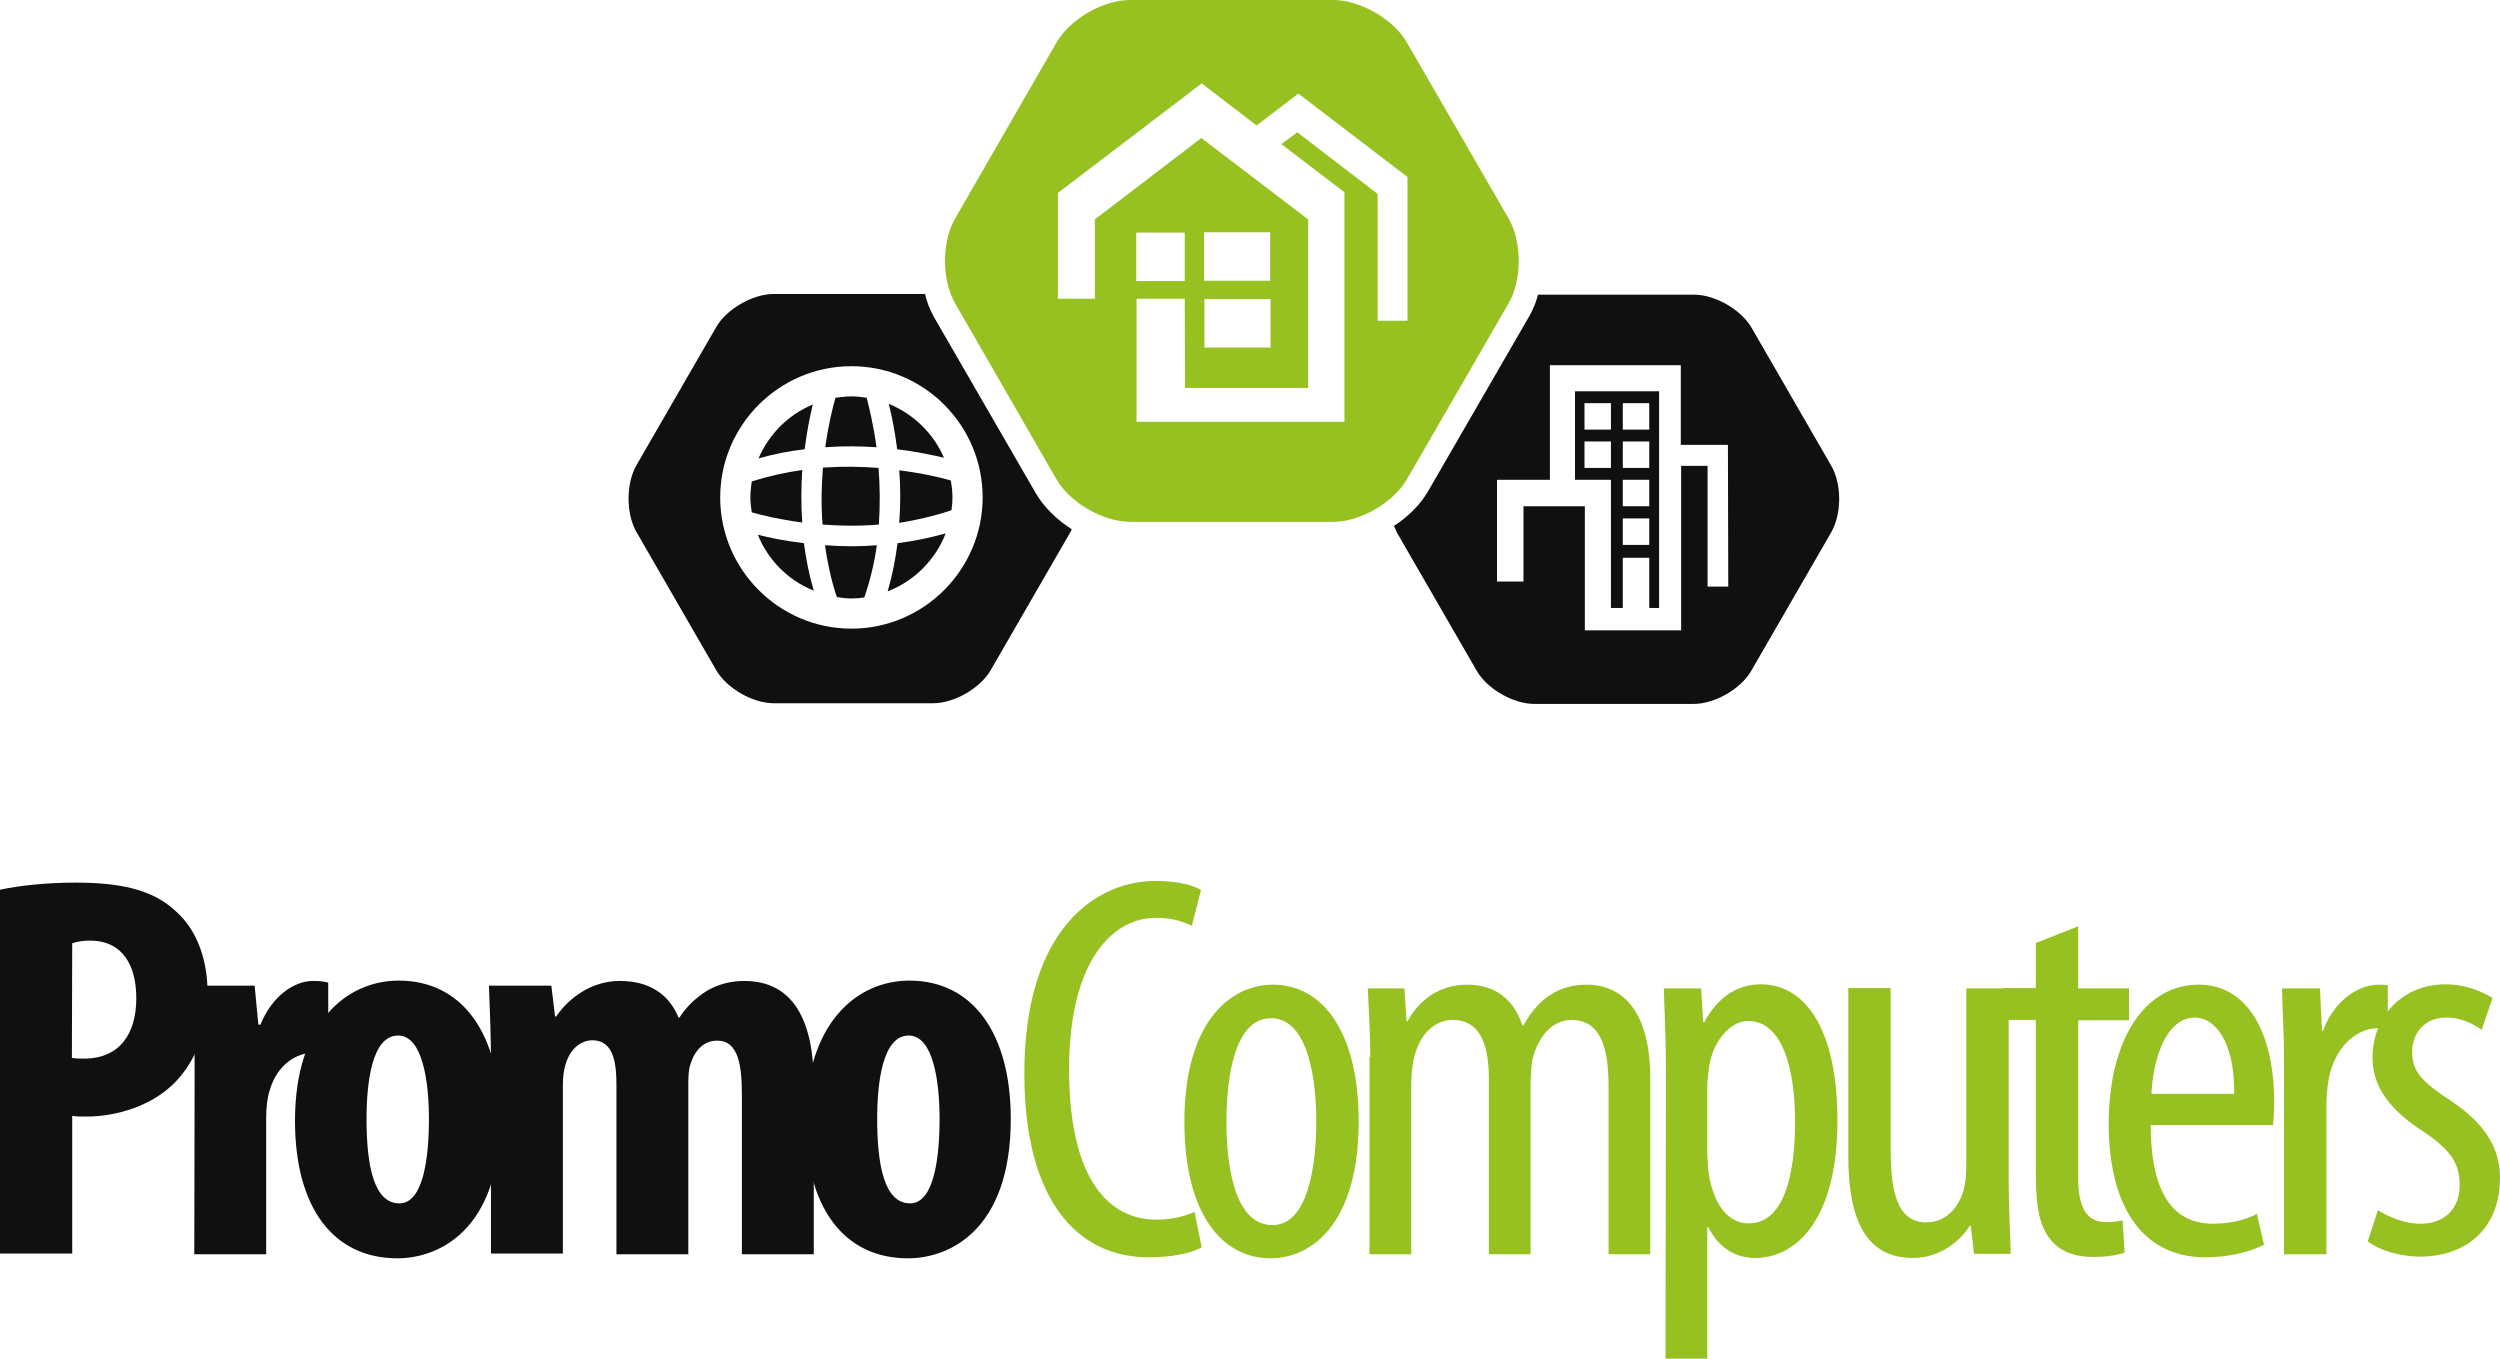
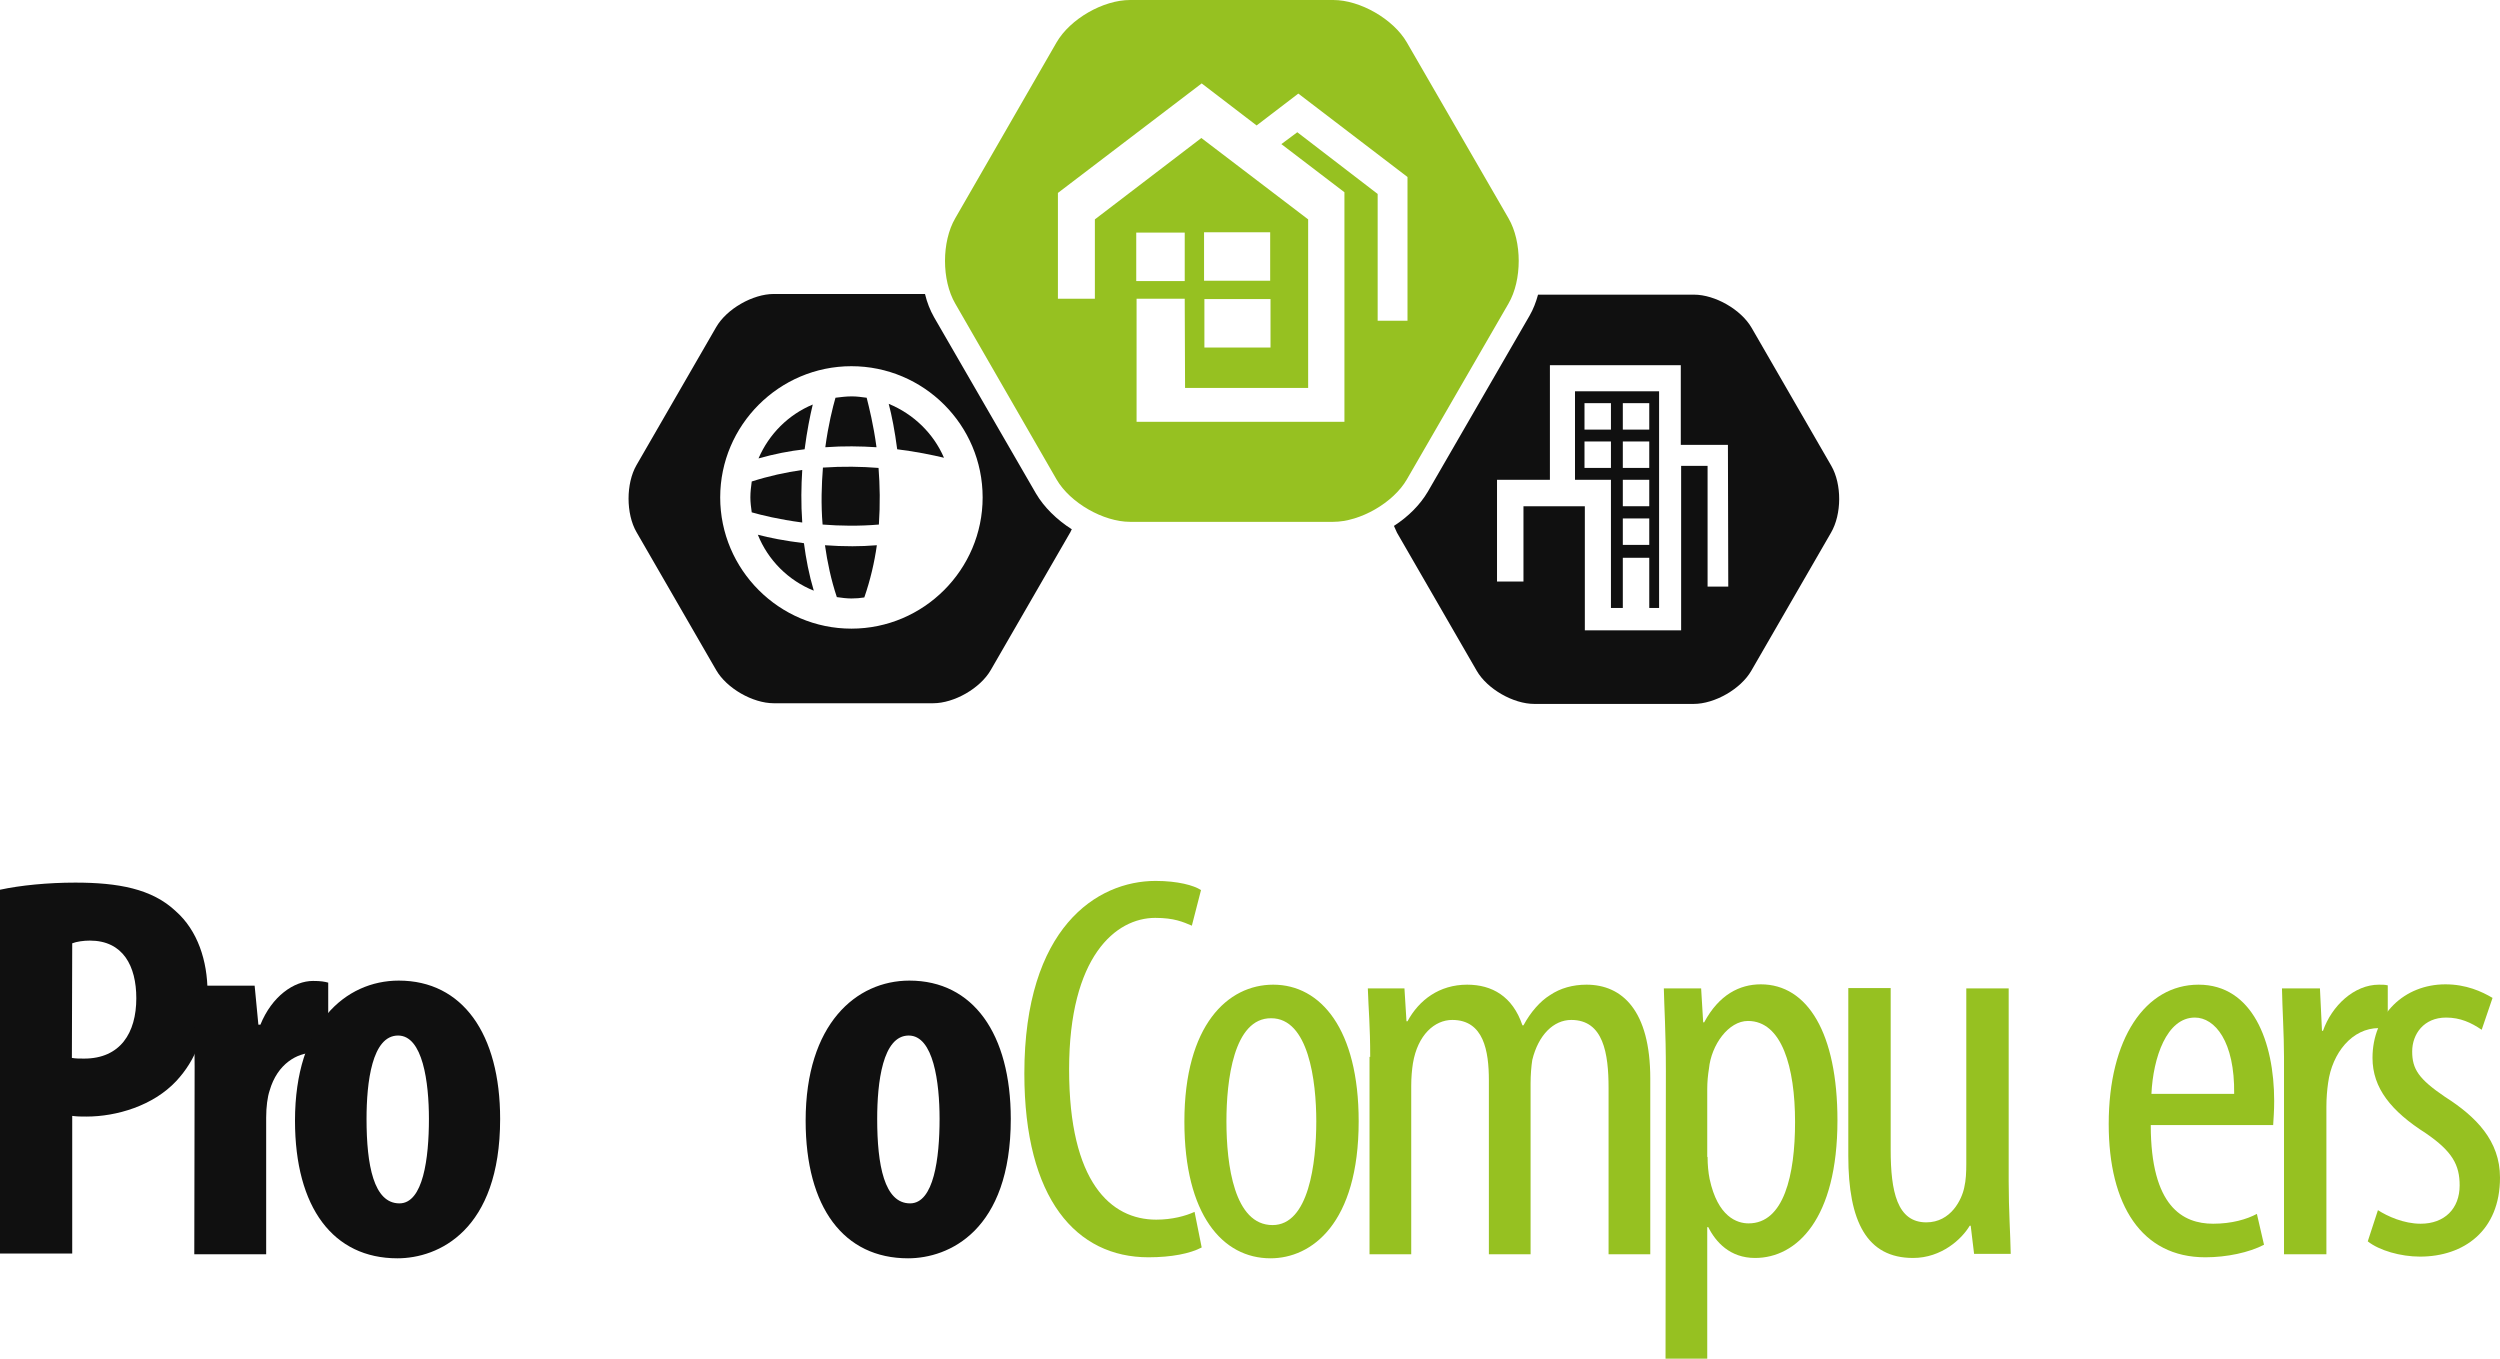
<svg xmlns="http://www.w3.org/2000/svg" version="1.1" id="Laag_1" x="0px" y="0px" viewBox="0 0 737.3 400.7" style="enable-background:new 0 0 737.3 400.7;" xml:space="preserve">
  <style type="text/css">
	.st0{display:none;}
	.st1{display:inline;fill:#1B1B1A;}
	.st2{fill:#101010;}
	.st3{fill:#96C121;}
	.st4{fill:none;}
</style>
  <g id="Layer_2" class="st0">
    <rect x="-128" y="-237.9" class="st1" width="1000" height="1000" />
  </g>
  <g id="Layer_1">
    <g>
      <path class="st2" d="M0,262.4c6-1.3,14.1-2.1,22.2-2.1c12.6,0,22.6,1.8,29.6,8.4c6.5,5.7,9.4,14.7,9.4,23.9    c0,11.8-3.6,20.2-9.2,26.2c-6.8,7.3-17.6,10.5-26.5,10.5c-1.5,0-2.8,0-4.2-0.2v40.6H0V262.4z M21.2,312c1.1,0.2,2.3,0.2,3.6,0.2    c10.7,0,15.4-7.6,15.4-17.8c0-9.5-3.9-17-13.7-17c-1.9,0-3.9,0.3-5.2,0.8L21.2,312L21.2,312z" />
      <path class="st2" d="M57.4,314.5c0-7.8-0.3-16.3-0.6-23.8h18.3l1.1,11.5h0.6c3.4-8.4,9.9-12.9,15.5-12.9c2.3,0,3.4,0.2,4.5,0.5    v20.9c-1.3-0.2-2.7-0.2-4.5-0.2c-4.5,0-10.5,3.1-12.8,11.2c-0.6,1.8-1,4.7-1,7.9v40.3H57.3L57.4,314.5L57.4,314.5z" />
      <path class="st2" d="M147.5,330c0,33-18.3,41.1-30.3,41.1c-18.9,0-30.2-14.9-30.2-40.6c0-28.5,14.9-41.3,30.6-41.3    C136.4,289.2,147.5,304.9,147.5,330z M108.1,330c0,13.6,2.1,24.9,9.7,24.9c7,0,8.7-13.3,8.7-24.9c0-10.8-1.8-24.6-9.1-24.6    C109.7,305.4,108.1,319.2,108.1,330z" />
-       <path class="st2" d="M144.8,314.5c0-8.6-0.3-16.2-0.6-23.8h18.4l1.1,9.1h0.3c4-5.8,10.7-10.5,18.8-10.5c8.9,0,14.6,4.1,17.3,10.8    h0.3c1.9-3.1,5-6,8.1-7.9c3.2-1.9,7-2.9,11-2.9c14.2,0,20.5,11.3,20.5,30.3v50.3h-21.2v-46.8c0-8.9-1-16.2-7.3-16.2    c-3.7,0-6.6,2.6-7.9,7.1c-0.5,1.3-0.6,3.4-0.6,5.7v50.2h-21.2v-49.8c0-5.8-0.5-13.3-7.1-13.3c-3.2,0-6.5,2.3-7.9,7.1    c-0.5,1.5-0.8,3.7-0.8,6v49.8h-21.2L144.8,314.5L144.8,314.5z" />
      <path class="st2" d="M298.1,330c0,33-18.3,41.1-30.3,41.1c-18.9,0-30.2-14.9-30.2-40.6c0-28.5,14.9-41.3,30.6-41.3    C287,289.2,298.1,304.9,298.1,330z M258.7,330c0,13.6,2.1,24.9,9.7,24.9c7,0,8.7-13.3,8.7-24.9c0-10.8-1.8-24.6-9.1-24.6    C260.3,305.4,258.7,319.2,258.7,330z" />
      <path class="st3" d="M354.4,367.9c-3.4,1.8-8.9,2.9-15.7,2.9c-21.2,0-36.6-17.1-36.6-54.2c0-43,21.4-56.8,38.7-56.8    c6.5,0,11.3,1.3,13.4,2.7l-2.7,10.5c-2.6-1.1-5.2-2.3-10.8-2.3c-11.6,0-25.4,11.3-25.4,44.7c0,33.3,12.3,44.3,25.7,44.3    c4.7,0,8.7-1.1,11.3-2.3L354.4,367.9z" />
      <path class="st3" d="M400.7,330.7c0,30.2-13.9,40.4-26,40.4c-14.1,0-25.4-12.8-25.4-40.3c0-28.5,12.8-40.4,26.2-40.4    C389.5,290.4,400.7,303.5,400.7,330.7z M361.7,330.7c0,12.9,2.3,30.6,13.6,30.6c10.7,0,12.9-18.3,12.9-30.6    c0-12-2.3-30.4-13.3-30.4C363.8,300.2,361.7,318.7,361.7,330.7z" />
      <path class="st3" d="M404.1,311.7c0-9.2-0.5-13.9-0.7-20.2h10.8l0.6,9.7h0.3c3.4-6.3,9.4-10.8,17.6-10.8c7.3,0,13.4,3.4,16.3,12    h0.3c2.1-3.9,4.9-7.1,7.8-8.9c3.1-2.1,6.8-3.1,10.8-3.1c10.5,0,18.8,7.6,18.8,27.7v51.8h-12.3v-49c0-10.2-1.5-20.1-11-20.1    c-5.2,0-9.7,4.4-11.5,11.8c-0.3,1.9-0.5,4.4-0.5,7v50.3h-12.3v-51.3c0-8.6-1.5-17.8-10.8-17.8c-5.2,0-10.2,4.4-11.6,12.8    c-0.3,1.9-0.5,4.2-0.5,6.6v49.7h-12.3v-58.2H404.1z" />
      <path class="st3" d="M491.3,315.9c0-12-0.5-18.9-0.6-24.4h11l0.6,10h0.3c4.4-8.2,10.5-11.2,16.7-11.2c13.8,0,22.6,14.4,22.6,40.1    c0,29.1-12,40.6-24.3,40.6c-7.4,0-11.6-4.7-13.8-9.1h-0.3v38.8h-12.3L491.3,315.9L491.3,315.9z M503.6,341.2    c0,2.3,0.2,4.5,0.6,6.5c2.4,11.2,8.1,13.1,11.5,13.1c10.4,0,13.7-14.2,13.7-29.9c0-16.2-3.9-29.8-13.9-29.8    c-5.7,0-10.8,7-11.5,14.1c-0.3,1.8-0.5,3.9-0.5,6v20L503.6,341.2L503.6,341.2z" />
      <path class="st3" d="M592.4,348.4c0,8.6,0.5,15.5,0.6,21.4h-10.8l-1-8.3h-0.3c-2.3,3.9-8.3,9.5-16.7,9.5    c-13.6,0-19.1-10.7-19.1-30.1v-49.5h12.5v47.7c0,12.3,1.9,21.4,10.5,21.4c7.3,0,10.5-6.8,11.2-10.3c0.5-2.1,0.6-4.5,0.6-7.1v-51.6    h12.5V348.4z" />
-       <path class="st3" d="M612.9,273.2v18.3h15v9.4h-15v46.6c0,10.2,3.6,12.9,8.1,12.9c2.1,0,3.7-0.2,5-0.5l0.6,9.5    c-2.3,0.8-5.2,1.3-9.2,1.3c-5,0-9.4-1.3-12.3-4.7c-3.2-3.6-4.7-8.9-4.7-19.7v-45.5h-9.5v-9.4h9.5v-13.3L612.9,273.2z" />
      <path class="st3" d="M634.3,331.8c0,24.1,9.5,29.1,18.4,29.1c5.5,0,9.9-1.3,12.9-2.9l2.1,9.1c-4.4,2.3-11,3.7-17.3,3.7    c-18.8,0-28.5-15.4-28.5-39.3c0-25.2,10.8-41.1,26.5-41.1c15.9,0,22.3,16.8,22.3,34.3c0,3.1-0.2,5.2-0.3,7.1L634.3,331.8    L634.3,331.8z M658.9,322.6c0.2-15.5-5.7-22.5-11.6-22.5c-8.3,0-12.3,11.8-12.8,22.5H658.9z" />
      <path class="st3" d="M673.6,311.7c0-6.6-0.5-14.4-0.6-20.2h11.2l0.6,12.5h0.3c2.6-7.4,9.2-13.6,16.5-13.6c1,0,1.8,0,2.6,0.2v12.6    c-0.8,0-1.6,0-2.6,0c-7.9,0-13.8,7.3-15,16.2c-0.3,2.1-0.5,4.5-0.5,7.1v43.4h-12.5V311.7z" />
      <path class="st3" d="M701.3,356.9c2.8,1.8,7.6,4,12.6,4c7,0,11.5-4.4,11.5-11.3c0-6-2.1-10-10-15.4c-10.2-6.5-15.7-13.3-15.7-22.2    c0-12.8,9.4-21.7,21.5-21.7c6.1,0,10.7,2.1,13.9,4l-3.2,9.4c-3.1-2.1-6.3-3.6-10.5-3.6c-6.6,0-10,4.9-10,10    c0,5.2,1.9,8.1,9.7,13.4c9.1,5.8,16.2,12.9,16.2,23.8c0,15.7-10.7,23.3-23.6,23.3c-5.7,0-12-1.8-15.4-4.5L701.3,356.9z" />
-       <path class="st2" d="M280.6,150.5c0.2-1.2,0.3-2.5,0.3-3.8c0-1.7-0.2-3.4-0.5-5c-2.7-0.8-8.1-2.1-15.2-3c0.4,4.8,0.4,10,0,15.5    C270.3,153.4,275.4,152.2,280.6,150.5z" />
      <path class="st2" d="M264.6,132.5c5.7,0.7,10.4,1.7,13.8,2.5c-3.1-7.2-9-12.9-16.3-15.9C263,122.5,263.9,127.1,264.6,132.5z" />
      <path class="st2" d="M259.2,154.7c0.4-6,0.3-11.6-0.1-16.7c-5-0.4-10.5-0.5-16.4-0.1c-0.4,5.1-0.6,10.8-0.1,16.8    C247.7,155.1,253.3,155.2,259.2,154.7z" />
      <path class="st2" d="M243.4,131.9c5.4-0.4,10.4-0.3,15.1,0c-0.9-6.7-2.2-11.8-2.9-14.6c-1.5-0.2-2.9-0.4-4.4-0.4    c-1.6,0-3.2,0.2-4.8,0.4C245.6,120.1,244.3,125.2,243.4,131.9z" />
      <path class="st2" d="M236.6,138.6c-4.9,0.7-9.9,1.8-14.9,3.4c-0.2,1.5-0.4,3.1-0.4,4.7c0,1.5,0.2,2.9,0.4,4.4    c2.8,0.8,8,2.1,14.9,3C236.2,148.5,236.3,143.3,236.6,138.6z" />
      <path class="st2" d="M237.1,160.2c-5.6-0.7-10.3-1.6-13.6-2.5c3,7.5,9,13.5,16.5,16.5C238.6,169.5,237.7,164.8,237.1,160.2z" />
      <path class="st2" d="M237.3,132.5c0.7-5.4,1.6-9.9,2.4-13.2c-7.2,3-12.9,8.7-16,15.9C228.3,133.9,232.8,133,237.3,132.5z" />
-       <path class="st2" d="M264.7,160.2c-0.6,4.6-1.5,9.4-2.9,14.2c7.8-3,14.1-9.3,17.1-17.1C274,158.7,269.3,159.6,264.7,160.2z" />
      <path class="st2" d="M305.5,145.5l-30-51.9c-1.2-2.1-2.1-4.4-2.7-6.9h-44.6c-6.2,0-13.9,4.4-17,9.8l-23.5,40.7    c-3.1,5.4-3.1,14.3,0,19.7l23.5,40.7c3.1,5.4,10.8,9.8,17,9.8h47c6.2,0,13.9-4.4,17-9.8l23.5-40.7c0.1-0.3,0.3-0.6,0.4-0.8    C311.7,153.3,307.9,149.6,305.5,145.5z M251.1,185.4c-21.3,0-38.7-17.4-38.7-38.7s17.4-38.7,38.7-38.7s38.7,17.3,38.7,38.7    C289.8,168,272.4,185.4,251.1,185.4z" />
      <path class="st2" d="M258.6,160.8c-2.5,0.2-4.9,0.3-7.2,0.3c-2.8,0-5.5-0.1-8.1-0.3c0.7,5,1.8,10.2,3.5,15.3    c1.4,0.2,2.9,0.4,4.3,0.4c1.3,0,2.6-0.1,3.8-0.3C256.7,171,257.9,165.8,258.6,160.8z" />
      <path class="st2" d="M489.3,135.8v-9.1v-11.3h-24.8v26.1h10.6v11.6v26.2h3.5v-14.8h7.8v14.8h2.9v-33.1V135.8z M475.1,138h-7.8    v-7.8h7.8V138z M475.1,126.7h-7.8v-7.8h7.8V126.7z M486.4,160.7h-7.8v-7.8h7.8V160.7z M486.4,149.3h-7.8v-7.8h7.8V149.3z     M486.4,138h-7.8v-7.8h7.8V138z M486.4,126.7h-7.8v-7.8h7.8V126.7z" />
      <path class="st2" d="M540.1,137.4l-23.5-40.7c-3.1-5.4-10.8-9.8-17-9.8h-46c-0.6,2.2-1.4,4.3-2.5,6.2l-30,51.9    c-2.3,3.9-5.8,7.4-10,10.1c0.3,0.7,0.6,1.4,0.9,2l23.5,40.7c3.1,5.4,10.8,9.8,17,9.8h47c6.2,0,13.9-4.4,17-9.8l23.5-40.7    C543.2,151.6,543.2,142.8,540.1,137.4z M509.7,173h-6.1v-35.6h-7.8v8.8v39.7h-28.4v-36.6h-18.1v22.2h-7.8v-30h15.6v-33.8h38.6    v19.1v4.4h13.9L509.7,173L509.7,173z" />
-       <rect x="309.7" y="21.6" class="st4" width="108.4" height="110.2" />
      <path class="st3" d="M444.9,64.4l-30-51.9C410.9,5.6,401.1,0,393.2,0h-59.9c-8,0-17.7,5.6-21.7,12.5l-29.9,51.9    c-4,6.9-4,18.2,0,25.1l29.9,51.9c4,6.9,13.8,12.5,21.7,12.5h59.9c7.9,0,17.7-5.6,21.7-12.5l30-51.9    C448.9,82.6,448.9,71.3,444.9,64.4z M415.1,94.6h-8.8V57.2L382.6,39l-4.7,3.5l18.6,14.2v67.7h-10.6h-36.8h-13.9V88.1h14.2    l0.1,26.3h36.3V64.7l-31.5-24l-31.4,24v23.4H312V71.8l0,0V56.9l42.4-32.3L370.6,37l12.3-9.4l32.2,24.6V94.6z M335.1,82.9V68.6    h14.3v14.3H335.1z M374.6,82.8h-19.5V68.5h19.5V82.8z M374.7,88.2v14.3h-19.5V88.2H374.7z" />
    </g>
  </g>
</svg>